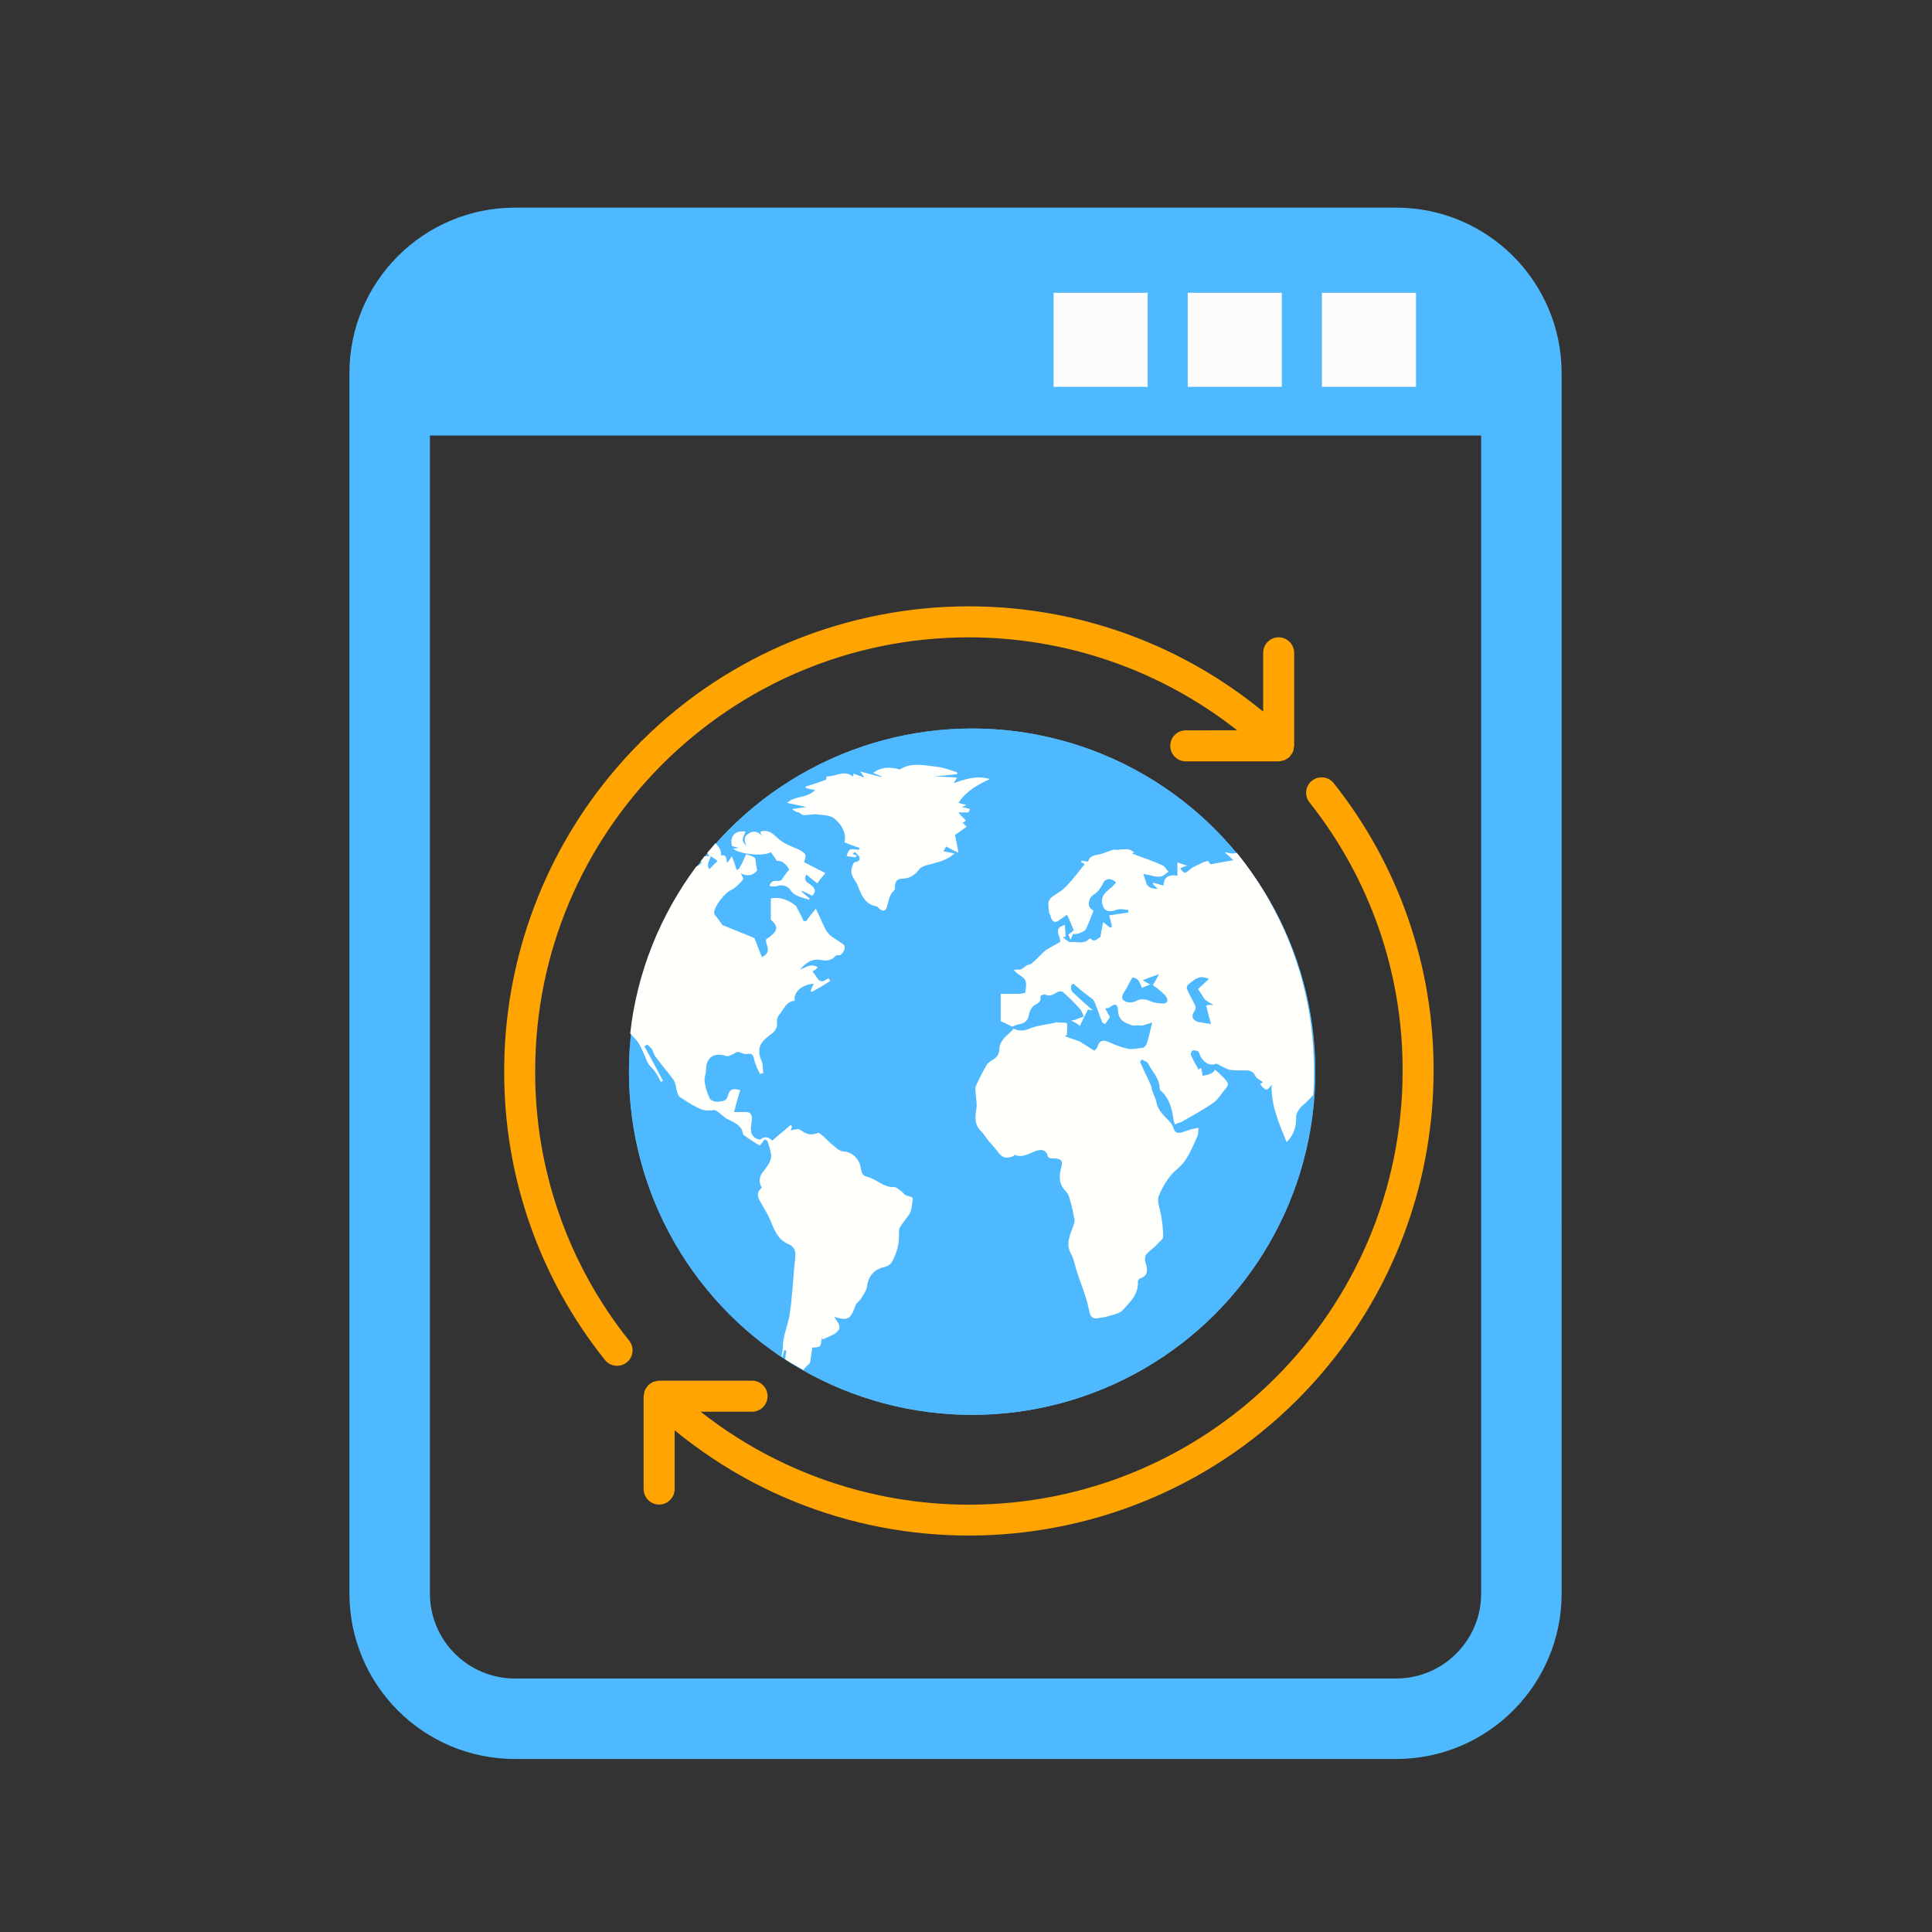
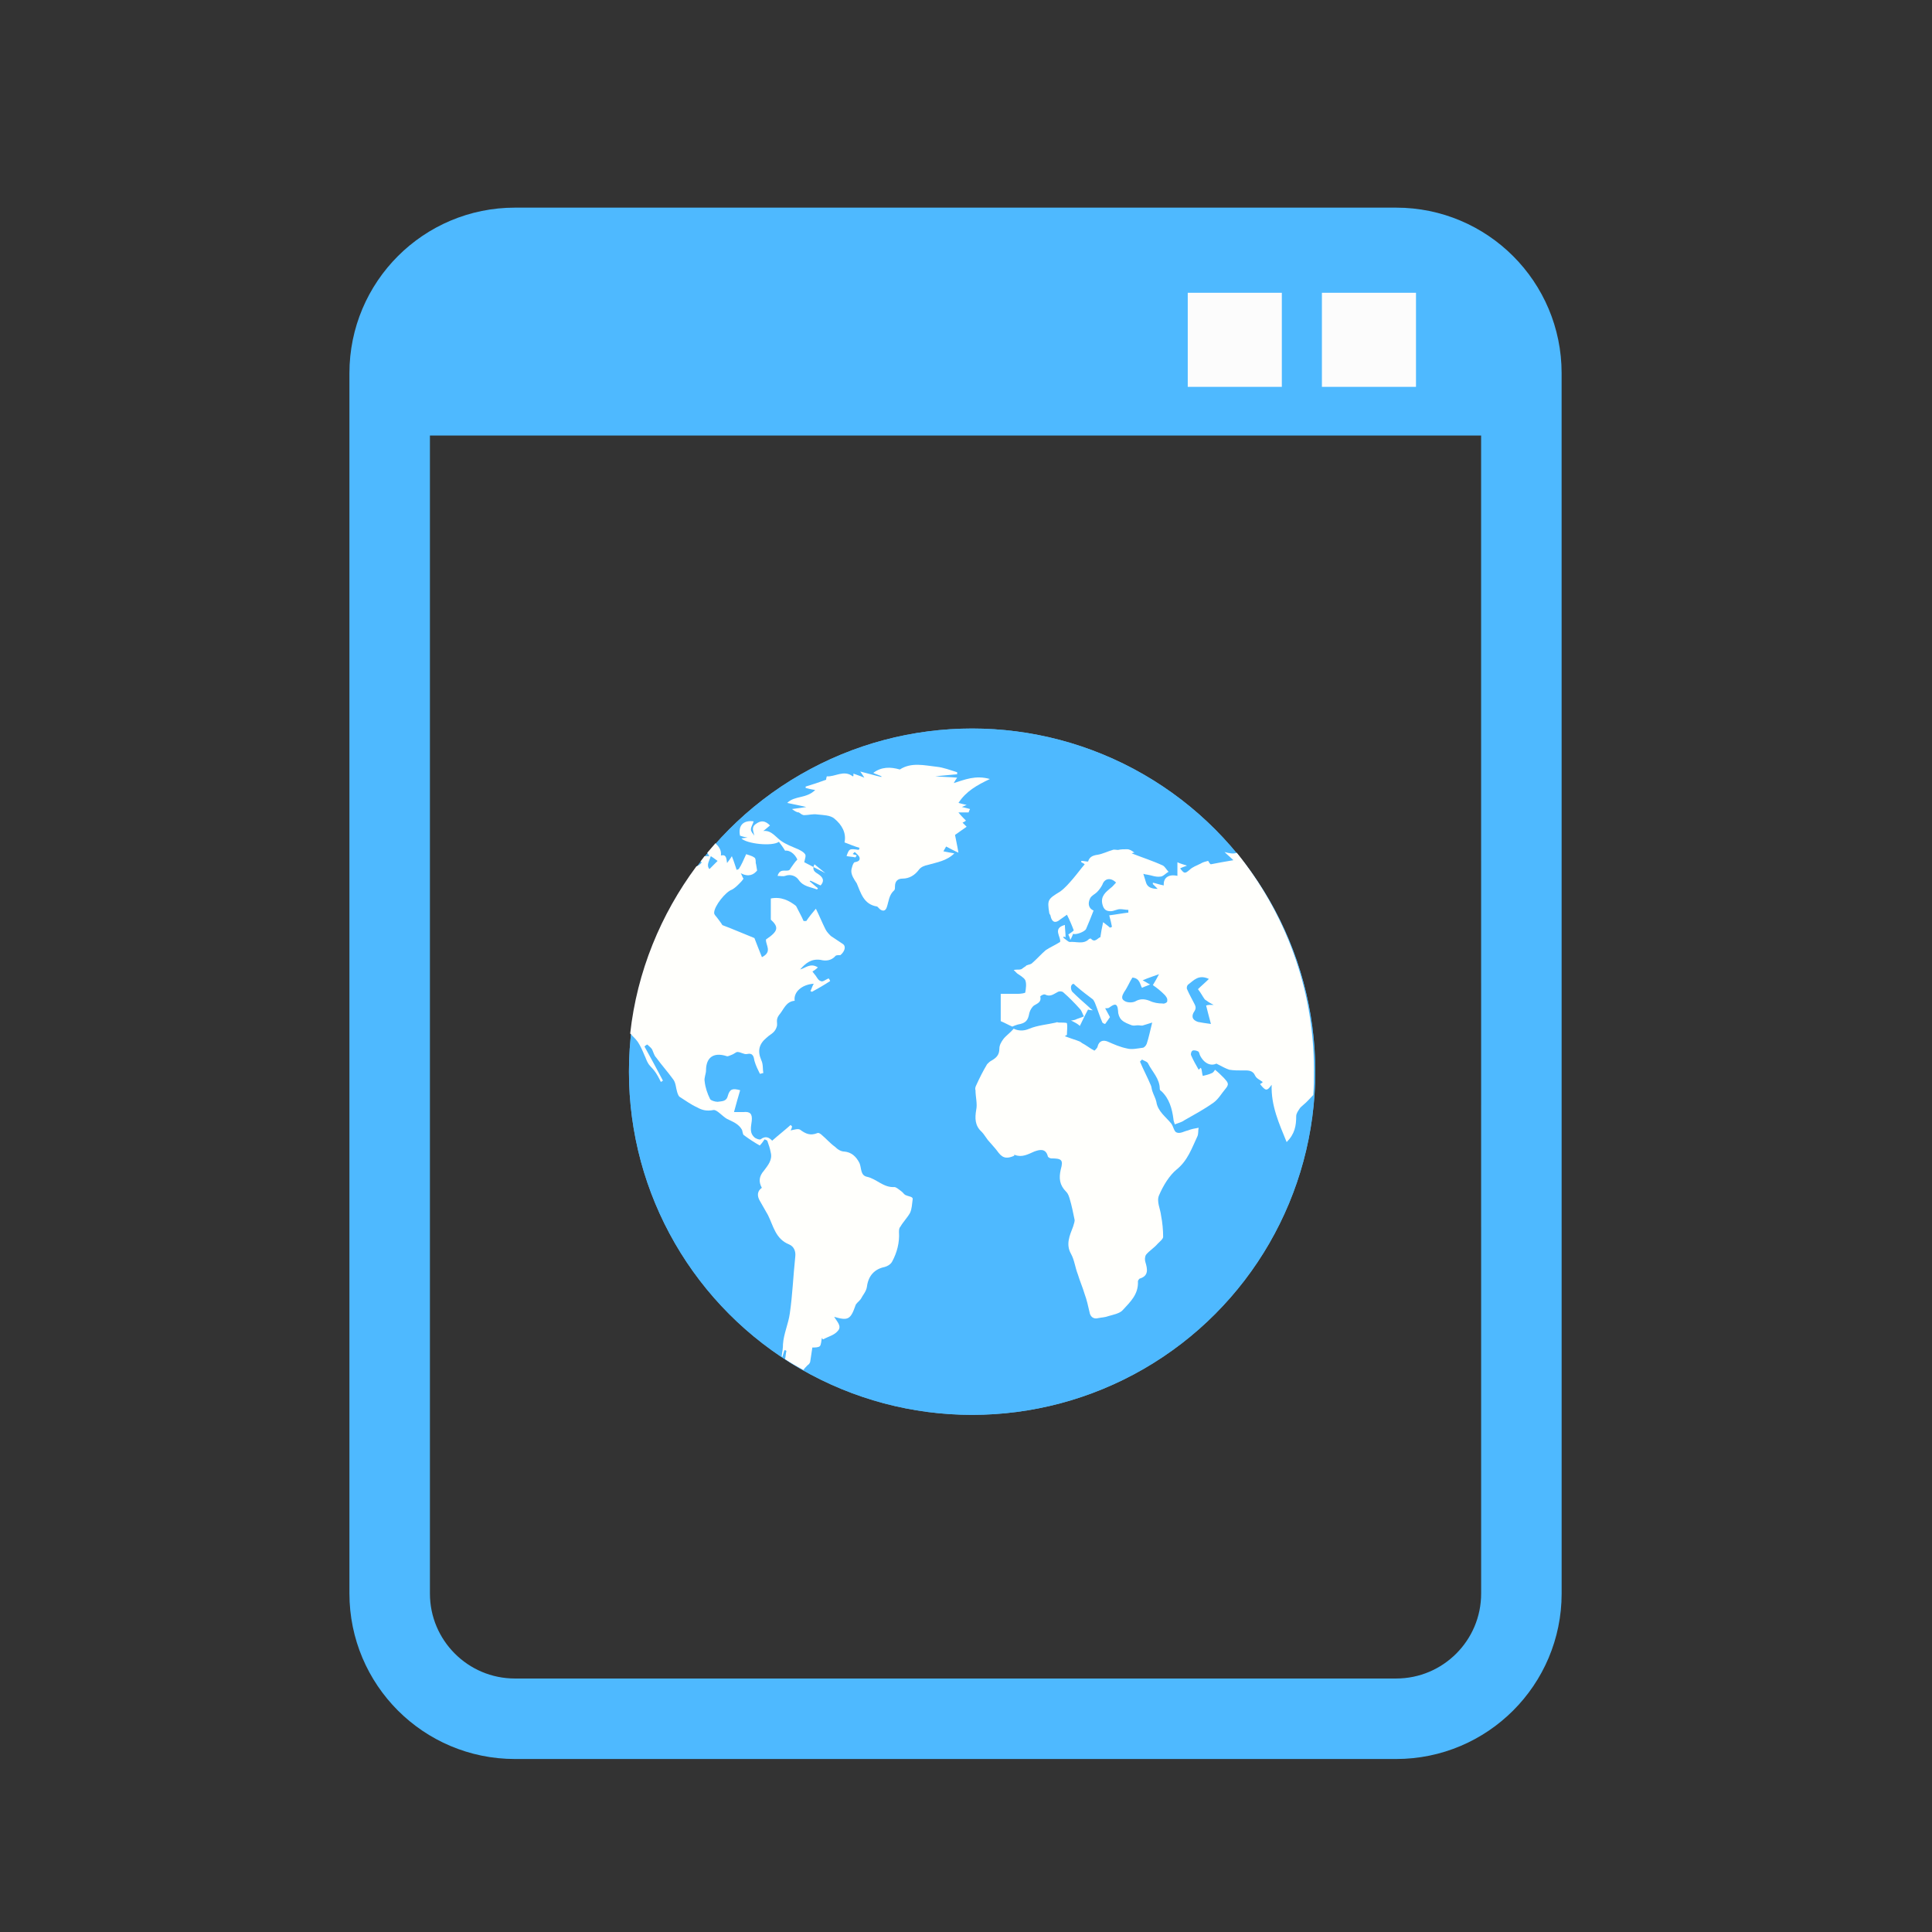
<svg xmlns="http://www.w3.org/2000/svg" version="1.1" id="Layer_1" x="0px" y="0px" width="72px" height="72px" viewBox="0 0 72 72" enable-background="new 0 0 72 72" xml:space="preserve">
  <rect x="0" y="0" width="72" height="72" fill="#333333" stroke="none" />
  <g id="Layer_1_1_">
    <g id="Layer_2_1_">
      <g id="Layer_2_2_">
        <g>
          <line fill="none" stroke="#4EB9FF" stroke-width="6" stroke-miterlimit="10" x1="56.697" y1="13.231" x2="14.522" y2="13.231" />
        </g>
      </g>
    </g>
  </g>
  <g id="Layer_2">
    <g id="Layer_4_1_">
      <path fill="none" stroke="#4EB9FF" stroke-width="3" stroke-miterlimit="10" d="M56.698,59.385c0,2.578-2.091,4.668-4.668,4.668    H19.19c-2.578,0-4.668-2.091-4.668-4.668V13.906c0-2.578,2.091-4.668,4.668-4.668h32.839c2.578,0,4.668,2.091,4.668,4.668    L56.698,59.385L56.698,59.385z" />
    </g>
  </g>
  <g id="Layer_2_4_">
    <g>
      <g>
-         <path fill="#FFA400" d="M49.701,29.183c-0.201-0.247-0.564-0.285-0.812-0.085c-0.243,0.197-0.285,0.552-0.093,0.8     c2.263,2.846,3.489,6.379,3.475,10.014c0,8.926-7.235,16.162-16.162,16.163c-3.627,0-7.149-1.22-9.999-3.465h1.917     c0.318,0,0.578-0.259,0.578-0.578c0-0.318-0.259-0.578-0.578-0.578h-3.463h-0.007c-0.049,0.004-0.099,0.014-0.147,0.03     c-0.025,0.004-0.049,0.008-0.074,0.016c-0.014,0.006-0.025,0.019-0.04,0.026c-0.053,0.027-0.103,0.061-0.146,0.103l-0.005,0.004     c-0.014,0.019-0.025,0.038-0.035,0.057c-0.033,0.039-0.06,0.081-0.081,0.127c-0.014,0.042-0.022,0.086-0.026,0.128     c-0.007,0.027-0.014,0.055-0.017,0.085v3.463c0,0.318,0.259,0.578,0.578,0.578c0.318,0,0.578-0.259,0.578-0.578v-2.189     c7.396,6.06,18.304,4.976,24.363-2.419c2.536-3.096,3.922-6.974,3.921-10.977C53.438,36.017,52.126,32.232,49.701,29.183z" />
-       </g>
+         </g>
    </g>
    <g>
      <g>
-         <path fill="#FFA400" d="M47.652,23.751c-0.318,0-0.578,0.259-0.578,0.578v2.189c-7.396-6.06-18.304-4.976-24.363,2.419     c-2.536,3.096-3.922,6.974-3.921,10.977c-0.015,3.911,1.308,7.71,3.752,10.765c0.197,0.25,0.56,0.294,0.811,0.097     c0.251-0.197,0.294-0.56,0.097-0.811c-0.001-0.001-0.002-0.003-0.004-0.004c-2.28-2.851-3.515-6.396-3.501-10.046     c0-8.926,7.235-16.162,16.162-16.163c3.627,0,7.149,1.22,9.999,3.465H44.19c-0.318,0-0.578,0.259-0.578,0.578     c0,0.318,0.259,0.578,0.578,0.578h3.463h0.006c0.059-0.002,0.118-0.014,0.173-0.035c0.016-0.003,0.031-0.006,0.048-0.01     c0.019-0.011,0.037-0.024,0.055-0.037c0.048-0.025,0.092-0.055,0.131-0.093l0.005-0.004c0.014-0.019,0.025-0.038,0.037-0.057     c0.066-0.07,0.104-0.161,0.106-0.257c0.007-0.027,0.014-0.055,0.017-0.085v-3.463C48.229,24.01,47.971,23.751,47.652,23.751z" />
-       </g>
+         </g>
    </g>
  </g>
  <g id="Layer_3_4_">
    <g id="Layer_2_3_">
      <g>
        <circle fill="#6EB1E1" cx="36.228" cy="39.939" r="12.789" />
        <circle fill="#4EB9FF" cx="36.228" cy="39.939" r="12.789" />
      </g>
      <g>
        <path fill="#FFFFFC" d="M45.635,31.752c0.102,0.102,0.203,0.179,0.33,0.305c-0.305,0.051-0.585,0.102-0.839,0.152     c-0.026,0-0.076-0.076-0.102-0.127c-0.102,0.026-0.203,0.051-0.28,0.102c-0.152,0.076-0.305,0.127-0.407,0.229     c-0.179,0.152-0.203,0.152-0.356-0.051c0.051-0.026,0.102-0.051,0.254-0.102c-0.152-0.051-0.254-0.076-0.356-0.127     c0,0.203,0,0.356,0,0.508c-0.33-0.076-0.534,0.076-0.508,0.356c-0.152-0.026-0.28-0.076-0.407-0.102c0,0.026,0,0.026,0,0.051     c0.051,0.051,0.102,0.102,0.179,0.179c-0.254,0-0.382-0.076-0.432-0.229c-0.026-0.102-0.076-0.229-0.102-0.33     c0.026,0,0.076,0.026,0.127,0.026c0.179,0.026,0.33,0.102,0.508,0.076c0.102,0,0.203-0.127,0.305-0.179     c-0.076-0.076-0.127-0.179-0.203-0.229c-0.382-0.179-0.788-0.305-1.17-0.458c0,0,0.051-0.026,0.102-0.026     c-0.102-0.076-0.178-0.127-0.28-0.127c-0.102,0-0.229,0-0.33,0.026c-0.076,0-0.152-0.026-0.203,0     c-0.179,0.051-0.382,0.152-0.559,0.179c-0.179,0.026-0.305,0.076-0.356,0.254c-0.076,0-0.179-0.026-0.254-0.026     c0,0.026,0,0.026,0,0.051c0.051,0.026,0.102,0.051,0.127,0.076c-0.152,0.179-0.28,0.356-0.432,0.534     c-0.153,0.178-0.305,0.356-0.483,0.483c-0.458,0.28-0.483,0.305-0.407,0.788c0,0.051,0.051,0.076,0.051,0.127     c0.051,0.229,0.179,0.28,0.356,0.127c0.076-0.051,0.179-0.127,0.254-0.179c0.102,0.203,0.179,0.382,0.254,0.585     c-0.051,0.051-0.127,0.102-0.203,0.152c0.026,0.051,0.051,0.102,0.076,0.203c0.051-0.102,0.076-0.152,0.102-0.229     c0.102,0.051,0.432-0.076,0.483-0.179c0.102-0.229,0.179-0.432,0.28-0.687c-0.179-0.076-0.229-0.254-0.127-0.458     c0.051-0.102,0.179-0.152,0.254-0.229c0.076-0.076,0.152-0.179,0.203-0.28c0.076-0.229,0.305-0.28,0.508-0.076     c-0.076,0.076-0.127,0.152-0.203,0.203c-0.179,0.152-0.382,0.305-0.305,0.61c0.051,0.203,0.152,0.254,0.305,0.254     c0.127,0,0.229-0.076,0.356-0.076c0.102,0,0.203,0.026,0.305,0.026c0,0.026,0,0.051,0,0.102     c-0.229,0.026-0.483,0.076-0.712,0.102c0.051,0.179,0.076,0.305,0.102,0.432c-0.026,0-0.051,0.026-0.076,0.026     c-0.051-0.051-0.127-0.102-0.254-0.203c-0.051,0.229-0.076,0.382-0.102,0.559c-0.102,0.026-0.203,0.229-0.356,0.051     c0,0-0.051,0-0.076,0.026c-0.203,0.203-0.483,0.076-0.712,0.102c-0.051,0-0.152-0.102-0.229-0.152c0,0,0-0.026,0-0.051     c0.026,0,0.051,0.026,0.076,0.026c0-0.152-0.026-0.33-0.026-0.458c-0.483,0.127-0.127,0.458-0.179,0.635     c-0.203,0.127-0.382,0.203-0.534,0.305c-0.178,0.152-0.33,0.33-0.508,0.483c-0.051,0.051-0.127,0.051-0.179,0.076     c-0.026,0-0.051,0.026-0.076,0.051c-0.051,0.026-0.102,0.076-0.152,0.102c-0.076,0.026-0.152,0-0.28,0.026     c0.076,0.076,0.102,0.102,0.127,0.127c0.102,0.076,0.254,0.152,0.305,0.254c0.051,0.127,0.026,0.305,0,0.458     c0,0.026-0.179,0.051-0.28,0.051c-0.229,0-0.432,0-0.635,0c0,0.407,0,0.738,0,1.017c0.179,0.076,0.305,0.152,0.432,0.203     c0.051-0.026,0.127-0.051,0.203-0.076c0.305-0.051,0.382-0.152,0.432-0.432c0.026-0.102,0.102-0.229,0.178-0.28     c0.127-0.076,0.28-0.127,0.229-0.33c0-0.026,0.127-0.102,0.179-0.076c0.203,0.102,0.33-0.026,0.483-0.102     c0.051-0.026,0.152-0.026,0.203,0.026c0.203,0.179,0.407,0.382,0.61,0.61c0.076,0.076,0.102,0.203,0.152,0.28     c-0.102,0.051-0.229,0.076-0.33,0.127c-0.026,0-0.076,0.026-0.152,0.026c0.152,0.076,0.254,0.127,0.33,0.203     c0.102-0.203,0.179-0.382,0.305-0.61c0,0,0.076,0.026,0.179,0.026c-0.076-0.051-0.102-0.076-0.152-0.127     c-0.203-0.179-0.407-0.356-0.61-0.559c-0.051-0.051-0.076-0.203-0.026-0.254c0.076-0.102,0.102,0,0.179,0.051     c0.203,0.179,0.407,0.33,0.61,0.483c0.026,0.026,0.051,0.076,0.076,0.127c0.102,0.254,0.179,0.508,0.28,0.738     c0.026,0.026,0.076,0.051,0.102,0.051c0.076-0.102,0.127-0.179,0.179-0.254c-0.051-0.102-0.127-0.229-0.179-0.33     c0.076,0,0.127,0,0.152-0.026c0.179-0.127,0.305-0.203,0.33,0.127c0,0.127,0.051,0.254,0.127,0.33     c0.102,0.102,0.254,0.152,0.382,0.203c0.076,0.026,0.152,0,0.229,0c0.076,0,0.152,0.026,0.203,0     c0.076-0.026,0.179-0.051,0.33-0.102c-0.076,0.305-0.127,0.559-0.203,0.788c-0.026,0.076-0.102,0.152-0.152,0.152     c-0.203,0.026-0.407,0.076-0.585,0.026c-0.254-0.051-0.483-0.152-0.712-0.254c-0.179-0.076-0.33-0.026-0.382,0.179     c0,0.051-0.127,0.179-0.127,0.152c-0.152-0.076-0.305-0.203-0.458-0.28c-0.051-0.051-0.127-0.076-0.203-0.102     c-0.152-0.051-0.305-0.102-0.432-0.152c0.026-0.026,0.051-0.026,0.076-0.051c0-0.152,0.026-0.305,0-0.432     c0-0.026-0.203-0.026-0.305-0.026c-0.026,0-0.076-0.026-0.102,0c-0.33,0.076-0.687,0.102-0.991,0.229     c-0.229,0.102-0.432,0.076-0.585,0c-0.127,0.152-0.28,0.254-0.382,0.382c-0.076,0.102-0.152,0.229-0.152,0.356     c0,0.254-0.127,0.356-0.305,0.458c-0.051,0.026-0.102,0.076-0.152,0.127c-0.152,0.254-0.28,0.508-0.407,0.788     c-0.026,0.051-0.051,0.127-0.026,0.179c0,0.254,0.076,0.508,0.026,0.738c-0.051,0.305-0.051,0.585,0.203,0.814     c0.076,0.076,0.152,0.203,0.229,0.305c0.127,0.152,0.28,0.305,0.407,0.483c0.179,0.229,0.356,0.203,0.585,0.102     c-0.051-0.026,0-0.026,0.026-0.026c0.254,0.102,0.483-0.026,0.712-0.127c0.203-0.076,0.432-0.127,0.508,0.179     c0,0.026,0.076,0.076,0.127,0.076c0.382,0,0.458,0.051,0.356,0.407c-0.076,0.33-0.051,0.585,0.203,0.839     c0.076,0.076,0.102,0.179,0.127,0.254c0.076,0.254,0.127,0.508,0.179,0.763c0.026,0.076-0.026,0.179-0.051,0.28     c-0.127,0.33-0.28,0.661-0.076,1.017c0.127,0.229,0.152,0.508,0.254,0.763c0.076,0.254,0.179,0.483,0.254,0.738     c0.076,0.203,0.127,0.432,0.179,0.661c0.026,0.179,0.152,0.28,0.33,0.229c0.127-0.026,0.254-0.026,0.382-0.076     c0.179-0.051,0.432-0.102,0.534-0.229c0.28-0.305,0.585-0.585,0.559-1.068c0-0.026,0.051-0.102,0.076-0.102     c0.33-0.102,0.28-0.356,0.203-0.61c-0.026-0.076-0.026-0.203,0.026-0.28c0.127-0.152,0.305-0.254,0.432-0.407     c0.076-0.076,0.203-0.179,0.203-0.254c0-0.254-0.026-0.534-0.076-0.788c-0.026-0.254-0.179-0.534-0.076-0.763     c0.152-0.356,0.382-0.738,0.661-0.966c0.407-0.33,0.559-0.788,0.763-1.22c0.051-0.102,0.026-0.229,0.051-0.33     c-0.152,0.026-0.28,0.051-0.407,0.102c-0.127,0.026-0.28,0.127-0.407,0.076c-0.102-0.026-0.127-0.229-0.203-0.33     c-0.203-0.254-0.508-0.458-0.559-0.814c-0.026-0.127-0.102-0.254-0.152-0.407c-0.026-0.076-0.026-0.152-0.051-0.203     c-0.127-0.305-0.28-0.585-0.407-0.89c0.026-0.026,0.051-0.051,0.076-0.076c0.076,0.051,0.203,0.076,0.229,0.152     c0.152,0.305,0.432,0.559,0.432,0.941c0,0.026,0.026,0.076,0.051,0.076c0.305,0.28,0.407,0.661,0.458,1.043     c0,0.051,0.026,0.127,0.051,0.203c0.127-0.051,0.254-0.076,0.356-0.152c0.356-0.203,0.738-0.407,1.093-0.661     c0.178-0.127,0.305-0.356,0.458-0.534c0.152-0.179,0.026-0.254-0.076-0.382c-0.102-0.102-0.203-0.203-0.33-0.305     c-0.026,0.026-0.051,0.102-0.127,0.127c-0.102,0.051-0.229,0.076-0.33,0.102c-0.026-0.076-0.026-0.152-0.051-0.254     c0-0.026-0.026-0.026-0.026-0.051c-0.026,0.026-0.051,0.051-0.076,0.076c-0.102-0.179-0.203-0.356-0.28-0.534     c-0.026-0.051,0-0.152,0.051-0.179c0.051-0.026,0.152,0,0.203,0.026c0.051,0.026,0.051,0.102,0.076,0.152     c0.152,0.305,0.407,0.407,0.61,0.305c0.203,0.102,0.33,0.179,0.483,0.229c0.152,0.026,0.33,0.026,0.483,0.026     c0.203,0,0.382-0.026,0.483,0.203c0.051,0.102,0.179,0.152,0.28,0.229c-0.026,0.026-0.051,0.051-0.102,0.076     c0.203,0.254,0.254,0.28,0.432,0.026c-0.026,0.788,0.28,1.449,0.559,2.136c0.305-0.305,0.356-0.61,0.356-0.966     c0-0.102,0.076-0.203,0.127-0.28c0.026-0.051,0.102-0.102,0.152-0.152c0.127-0.102,0.229-0.229,0.356-0.356     c0.026-0.305,0.026-0.61,0.026-0.941c0-3.077-1.093-5.874-2.873-8.086C45.966,31.829,45.813,31.803,45.635,31.752z      M43.321,37.397c-0.152,0-0.33-0.026-0.483-0.102c-0.203-0.076-0.356-0.076-0.534,0.026c-0.102,0.051-0.305,0.051-0.407-0.026     c-0.127-0.076-0.076-0.203,0-0.33c0.127-0.179,0.203-0.382,0.305-0.534c0.28,0.026,0.28,0.254,0.356,0.382     c0.102-0.051,0.203-0.076,0.305-0.127c-0.076-0.026-0.127-0.076-0.28-0.152c0.229-0.102,0.407-0.152,0.61-0.229     c-0.076,0.152-0.152,0.28-0.229,0.407c0.152,0.102,0.305,0.229,0.432,0.356c0.051,0.051,0.127,0.152,0.102,0.229     C43.525,37.346,43.398,37.422,43.321,37.397z M44.949,37.473c0.051,0.203,0.102,0.407,0.179,0.687     c-0.203-0.026-0.356-0.051-0.483-0.076c-0.229-0.076-0.254-0.229-0.127-0.407c0.076-0.127,0.026-0.203-0.026-0.305     c-0.076-0.152-0.179-0.33-0.254-0.508c-0.026-0.051,0-0.152,0.051-0.179c0.203-0.152,0.382-0.382,0.763-0.203     c-0.152,0.152-0.28,0.254-0.407,0.382c0.102,0.127,0.179,0.28,0.254,0.382c0.102,0.076,0.179,0.127,0.33,0.203     C45.076,37.447,45.025,37.447,44.949,37.473z" />
-         <path fill="#FFFFFC" d="M31.269,35.591L31.269,35.591L31.269,35.591L31.269,35.591z" />
        <path fill="#FFFFFC" d="M33.761,44.542c-0.076-0.026-0.102-0.102-0.178-0.152c-0.076-0.05-0.179-0.152-0.254-0.152     c-0.407,0.026-0.661-0.305-1.017-0.382c-0.254-0.051-0.203-0.33-0.28-0.508c-0.127-0.254-0.305-0.407-0.559-0.432     c-0.127,0-0.254-0.076-0.356-0.179c-0.179-0.127-0.33-0.305-0.483-0.432c-0.051-0.051-0.127-0.102-0.179-0.076     c-0.254,0.102-0.432,0.026-0.635-0.127c-0.076-0.051-0.229,0-0.356,0.026c0.026-0.051,0.051-0.102,0.051-0.152     c-0.026-0.026-0.026-0.026-0.051-0.051c-0.229,0.203-0.458,0.382-0.687,0.585c-0.102-0.102-0.229-0.203-0.432-0.051     c-0.051,0.026-0.152-0.026-0.203-0.051c-0.229-0.179-0.152-0.407-0.127-0.635c0.026-0.254-0.051-0.356-0.305-0.33     c-0.102,0-0.229,0-0.356,0c0.076-0.28,0.152-0.559,0.229-0.814c-0.28-0.076-0.382-0.051-0.458,0.203     c-0.051,0.229-0.229,0.203-0.382,0.229c-0.102,0-0.254-0.051-0.28-0.102c-0.102-0.203-0.179-0.432-0.203-0.661     c-0.026-0.127,0.051-0.28,0.051-0.407c0-0.483,0.28-0.687,0.763-0.534c0.051,0.026,0.127-0.026,0.203-0.051     c0.076-0.026,0.152-0.102,0.203-0.102c0.127,0,0.254,0.102,0.356,0.076c0.229-0.051,0.254,0.102,0.28,0.254     c0.051,0.179,0.127,0.33,0.203,0.483c0.051,0,0.076-0.026,0.127-0.026c-0.026-0.152,0-0.33-0.076-0.483     c-0.152-0.356-0.076-0.61,0.203-0.839c0.076-0.076,0.179-0.127,0.254-0.203c0.051-0.051,0.102-0.127,0.127-0.229     c0.026-0.127-0.051-0.229,0.076-0.407c0.179-0.203,0.254-0.508,0.585-0.534c-0.051-0.33,0.28-0.61,0.712-0.635     c-0.051,0.076-0.076,0.179-0.127,0.28c0.026,0,0.051,0,0.051,0.026c0.229-0.127,0.458-0.254,0.687-0.407     c-0.026-0.076-0.076-0.102-0.051-0.102c-0.127,0.051-0.229,0.152-0.305,0.102c-0.102-0.026-0.152-0.179-0.229-0.254     c-0.026-0.026-0.051-0.076-0.076-0.102c0.051-0.026,0.127-0.076,0.203-0.152c-0.28-0.179-0.458,0.026-0.661,0.076     c0.203-0.229,0.407-0.407,0.763-0.356c0.203,0.051,0.407,0.026,0.559-0.152c0.026-0.026,0.127-0.026,0.179-0.026     c0.179-0.152,0.203-0.33,0.102-0.407c-0.152-0.102-0.305-0.203-0.458-0.305c-0.076-0.076-0.152-0.152-0.203-0.254     c-0.127-0.254-0.229-0.508-0.356-0.763c-0.152,0.179-0.254,0.305-0.356,0.458c-0.026,0-0.076,0-0.102,0     c-0.076-0.179-0.179-0.356-0.28-0.559c-0.254-0.203-0.559-0.356-0.941-0.28c0,0.254,0,0.508,0,0.788     c0.305,0.28,0.28,0.432-0.179,0.738c-0.026,0.203,0.254,0.458-0.152,0.661c-0.102-0.254-0.203-0.508-0.28-0.712     c-0.382-0.152-0.788-0.33-1.195-0.483c-0.026-0.051-0.102-0.152-0.179-0.254c-0.051-0.076-0.127-0.127-0.127-0.203     c0-0.254,0.432-0.788,0.661-0.864c0.102-0.051,0.203-0.152,0.28-0.229c0.051-0.051,0.102-0.102,0.152-0.179l0,0     c-0.051-0.076-0.051-0.127-0.102-0.203c0.305,0.152,0.483,0.051,0.61-0.102c-0.026-0.127-0.026-0.203-0.051-0.28     c0-0.076,0-0.179-0.051-0.203c-0.102-0.076-0.254-0.102-0.305-0.127c-0.102,0.229-0.179,0.407-0.28,0.559     c-0.026,0-0.051,0.026-0.076,0.026c-0.026-0.076-0.051-0.152-0.076-0.229c-0.026-0.076-0.051-0.152-0.102-0.28     c-0.076,0.127-0.127,0.179-0.179,0.254c-0.026-0.179-0.026-0.33-0.229-0.28c0.026-0.203-0.076-0.33-0.203-0.458     c-0.102,0.127-0.203,0.229-0.305,0.356c0.026,0.051,0.051,0.076,0.076,0.127c-0.051,0-0.127,0-0.179,0     c-0.051,0.076-0.102,0.127-0.152,0.203c0.026,0,0.051,0.026,0.051,0.026c-0.051,0.076-0.127,0.127-0.203,0.152     c-1.322,1.78-2.212,3.915-2.466,6.23c0.026,0.026,0.051,0.026,0.051,0.051c0.076,0.076,0.152,0.152,0.229,0.254     c0.102,0.152,0.179,0.33,0.254,0.508c0.051,0.102,0.076,0.203,0.127,0.28c0.051,0.102,0.152,0.179,0.229,0.28     c0.102,0.127,0.179,0.28,0.254,0.432c0.026-0.026,0.051-0.026,0.076-0.051c-0.229-0.432-0.458-0.864-0.687-1.271     c0.026-0.026,0.051-0.051,0.102-0.076c0.051,0.051,0.127,0.102,0.179,0.179c0.051,0.102,0.076,0.229,0.152,0.305     c0.203,0.28,0.432,0.534,0.635,0.814c0.102,0.127,0.102,0.33,0.152,0.483c0.026,0.076,0.051,0.152,0.102,0.178     c0.203,0.127,0.407,0.28,0.635,0.382c0.179,0.102,0.356,0.152,0.61,0.102c0.127-0.026,0.33,0.229,0.508,0.33     c0.203,0.102,0.432,0.178,0.559,0.407c0.026,0.076,0.026,0.179,0.076,0.203c0.203,0.152,0.407,0.28,0.585,0.382     c0.076-0.076,0.127-0.152,0.179-0.229c0,0,0.076,0.026,0.102,0.051c0.051,0.152,0.102,0.28,0.127,0.432     c0.076,0.28-0.102,0.483-0.254,0.687c-0.179,0.203-0.203,0.407-0.076,0.635c-0.179,0.127-0.179,0.305-0.076,0.483     c0.102,0.179,0.203,0.356,0.305,0.534c0.203,0.407,0.28,0.89,0.788,1.093c0.179,0.076,0.254,0.254,0.229,0.458     c-0.076,0.712-0.102,1.424-0.203,2.111c-0.051,0.382-0.229,0.763-0.254,1.144c0,0.152-0.026,0.305-0.051,0.458l0.026,0.026l0,0     c0.026-0.076,0.051-0.178,0.076-0.254c0.026,0,0.051,0,0.076,0.026c-0.026,0.102-0.026,0.203-0.051,0.305     c0.229,0.152,0.458,0.28,0.687,0.407c0.026-0.051,0.076-0.102,0.152-0.179c0.051-0.026,0.102-0.102,0.102-0.152     c0.026-0.179,0.051-0.356,0.076-0.508c0.102,0,0.229,0,0.28-0.051c0.051-0.051,0.051-0.203,0.076-0.305     c0.026,0.026,0.026,0.051,0.051,0.051c0.179-0.102,0.407-0.152,0.534-0.305c0.179-0.179-0.026-0.356-0.127-0.534     c0.508,0.152,0.61,0.102,0.788-0.407c0.026-0.102,0.127-0.152,0.203-0.254c0.076-0.152,0.203-0.28,0.229-0.458     c0.051-0.407,0.28-0.661,0.661-0.738c0.102-0.026,0.229-0.102,0.28-0.203c0.179-0.33,0.28-0.712,0.254-1.093     c0-0.076,0-0.152,0.051-0.203c0.102-0.179,0.254-0.33,0.356-0.508c0.076-0.152,0.076-0.33,0.102-0.508     C34.041,44.592,33.863,44.592,33.761,44.542z M26.489,31.905c0.076,0.051,0.152,0.102,0.254,0.179     c-0.102,0.102-0.203,0.203-0.305,0.305C26.311,32.235,26.439,32.083,26.489,31.905z" />
-         <path fill="#FFFFFC" d="M27.176,30.938L27.176,30.938c-0.026,0-0.026,0.026-0.026,0.026C27.15,30.938,27.15,30.938,27.176,30.938     z" />
        <path fill="#FFFFFC" d="M29.515,30.151c0.203-0.026,0.382-0.051,0.534-0.076c-0.229-0.051-0.458-0.102-0.712-0.152     c0.28-0.28,0.712-0.152,1.043-0.483c-0.179-0.026-0.254-0.051-0.356-0.076c0-0.026,0-0.051,0-0.051     c0.254-0.076,0.483-0.152,0.763-0.254c0,0,0-0.051,0.026-0.127c0.305,0.026,0.635-0.254,0.966,0c0,0,0.026,0,0.026-0.026     s0-0.051,0-0.076c0.127,0.051,0.229,0.076,0.407,0.152c-0.051-0.076-0.076-0.127-0.152-0.229     c0.305,0.076,0.559,0.152,0.788,0.203v-0.025c-0.102-0.051-0.203-0.076-0.305-0.127c0.305-0.229,0.635-0.229,0.991-0.127     c0.432-0.28,0.915-0.152,1.373-0.102c0.254,0.026,0.508,0.127,0.763,0.203c0,0.026,0,0.051,0,0.076     c-0.28,0.026-0.534,0.051-0.814,0.076c0.28,0.026,0.534,0.026,0.814,0.051c-0.051,0.076-0.102,0.152-0.127,0.203     c0.407-0.127,0.814-0.305,1.347-0.152c-0.483,0.229-0.89,0.458-1.17,0.89c0.102,0.026,0.179,0.051,0.305,0.076     c-0.051,0.026-0.076,0.026-0.179,0.076c0.127,0.026,0.203,0.051,0.305,0.076C36.125,30.2,36.1,30.251,36.1,30.277     c-0.152,0-0.28,0-0.382,0c0.102,0.127,0.179,0.203,0.28,0.305c-0.026,0.026-0.076,0.051-0.127,0.076     c0.051,0.051,0.102,0.102,0.152,0.152c-0.152,0.102-0.28,0.203-0.432,0.305c0.026,0.152,0.076,0.356,0.127,0.661     c-0.178-0.076-0.305-0.152-0.458-0.229c-0.026,0.051-0.076,0.127-0.102,0.179c0.127,0.026,0.254,0.051,0.407,0.076     c-0.28,0.28-0.635,0.33-0.991,0.432c-0.127,0.026-0.254,0.076-0.33,0.179c-0.152,0.203-0.356,0.33-0.61,0.33     c-0.179,0-0.28,0.102-0.28,0.28c0,0.051,0,0.127-0.026,0.152c-0.203,0.179-0.203,0.407-0.28,0.635     c-0.051,0.152-0.152,0.152-0.254,0.076c-0.026-0.026-0.076-0.076-0.102-0.102c-0.508-0.076-0.61-0.508-0.763-0.864     c-0.102-0.152-0.203-0.305-0.203-0.458c0-0.102,0.076-0.33,0.127-0.33c0.152-0.026,0.203-0.076,0.179-0.179     c-0.026-0.076-0.127-0.152-0.179-0.203c-0.026,0.026-0.051,0.051-0.076,0.076c0.051,0.026,0.102,0.026,0.152,0.051     c-0.026,0.026-0.026,0.051-0.051,0.076c-0.102-0.026-0.229-0.026-0.33-0.051c0.102-0.28,0.102-0.28,0.458-0.229     c0-0.026,0.026-0.051,0.026-0.076c-0.179-0.051-0.356-0.127-0.559-0.203c0.076-0.356-0.102-0.661-0.382-0.89     c-0.152-0.127-0.407-0.127-0.635-0.152c-0.152-0.026-0.33,0.026-0.483,0.026c-0.076,0-0.127-0.051-0.203-0.102     C29.693,30.277,29.617,30.226,29.515,30.151z" />
-         <path fill="#FFFFFC" d="M28.345,30.989c0.356-0.102,0.508,0.152,0.738,0.33c0.203,0.152,0.432,0.229,0.661,0.33     c0.102,0.051,0.203,0.102,0.254,0.179c0.051,0.051,0,0.179-0.026,0.305c0.203,0.102,0.483,0.254,0.788,0.407     c-0.102,0.127-0.203,0.229-0.305,0.382c-0.127-0.102-0.254-0.203-0.407-0.33c-0.102,0.203,0,0.28,0.127,0.356     c0.152,0.102,0.28,0.229,0.102,0.432c-0.127-0.051-0.254-0.127-0.382-0.179l-0.026,0.026c0.102,0.076,0.203,0.179,0.305,0.254     c0,0.026-0.026,0.026-0.026,0.051c-0.254-0.102-0.508-0.102-0.687-0.356c-0.102-0.152-0.305-0.229-0.508-0.152     c-0.076,0.026-0.179,0-0.28,0c0.102-0.356,0.407-0.076,0.483-0.28c0.076-0.102,0.152-0.229,0.254-0.33     c-0.102-0.229-0.305-0.356-0.458-0.33c-0.076-0.127-0.152-0.229-0.229-0.33c-0.254,0.179-1.195,0.076-1.399-0.127     c0.051,0,0.127-0.026,0.229-0.026c-0.127-0.026-0.203-0.051-0.28-0.076c-0.076-0.382,0.127-0.585,0.508-0.534     c-0.026,0.102-0.102,0.203-0.102,0.305c0,0.076,0.076,0.152,0.127,0.229c-0.026-0.152-0.127-0.305,0.051-0.432     c0.203-0.152,0.356-0.127,0.534,0.051C28.345,31.065,28.345,31.04,28.345,30.989z" />
+         <path fill="#FFFFFC" d="M28.345,30.989c0.356-0.102,0.508,0.152,0.738,0.33c0.203,0.152,0.432,0.229,0.661,0.33     c0.102,0.051,0.203,0.102,0.254,0.179c0.051,0.051,0,0.179-0.026,0.305c0.203,0.102,0.483,0.254,0.788,0.407     c-0.127-0.102-0.254-0.203-0.407-0.33c-0.102,0.203,0,0.28,0.127,0.356     c0.152,0.102,0.28,0.229,0.102,0.432c-0.127-0.051-0.254-0.127-0.382-0.179l-0.026,0.026c0.102,0.076,0.203,0.179,0.305,0.254     c0,0.026-0.026,0.026-0.026,0.051c-0.254-0.102-0.508-0.102-0.687-0.356c-0.102-0.152-0.305-0.229-0.508-0.152     c-0.076,0.026-0.179,0-0.28,0c0.102-0.356,0.407-0.076,0.483-0.28c0.076-0.102,0.152-0.229,0.254-0.33     c-0.102-0.229-0.305-0.356-0.458-0.33c-0.076-0.127-0.152-0.229-0.229-0.33c-0.254,0.179-1.195,0.076-1.399-0.127     c0.051,0,0.127-0.026,0.229-0.026c-0.127-0.026-0.203-0.051-0.28-0.076c-0.076-0.382,0.127-0.585,0.508-0.534     c-0.026,0.102-0.102,0.203-0.102,0.305c0,0.076,0.076,0.152,0.127,0.229c-0.026-0.152-0.127-0.305,0.051-0.432     c0.203-0.152,0.356-0.127,0.534,0.051C28.345,31.065,28.345,31.04,28.345,30.989z" />
      </g>
    </g>
  </g>
  <rect x="49.264" y="10.911" fill="#FCFCFC" width="3.506" height="3.506" />
  <rect x="44.264" y="10.911" fill="#FCFCFC" width="3.506" height="3.506" />
-   <rect x="39.264" y="10.911" fill="#FCFCFC" width="3.506" height="3.506" />
</svg>